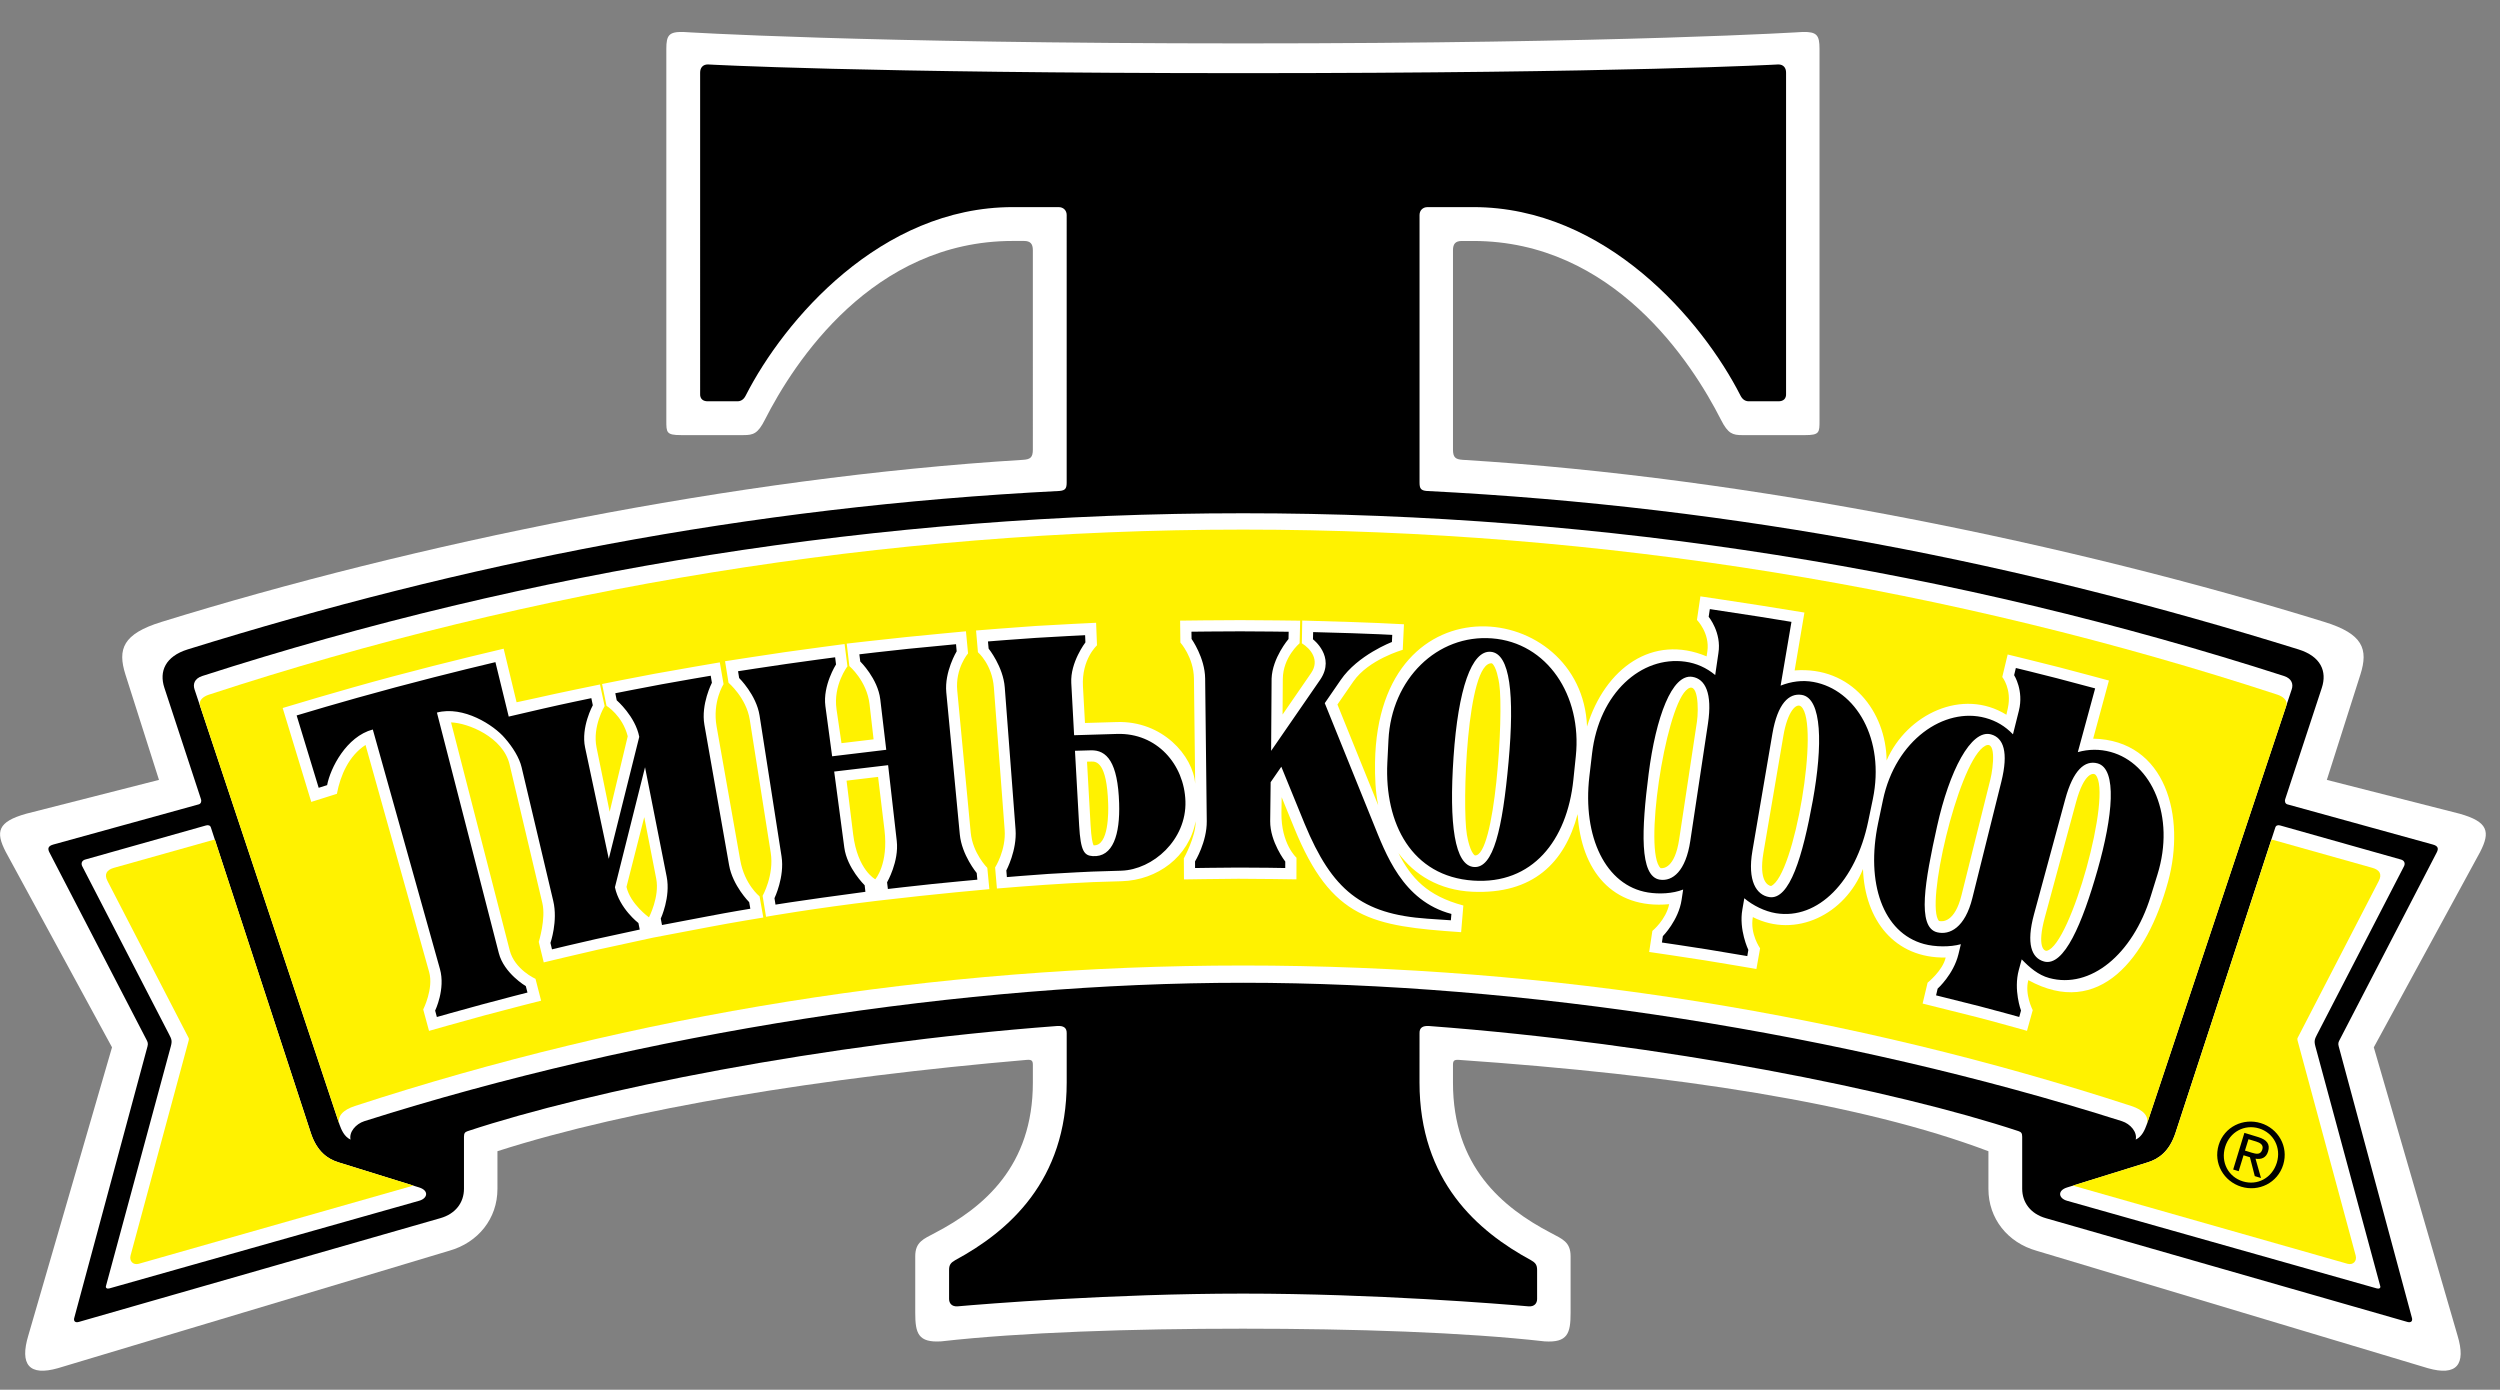
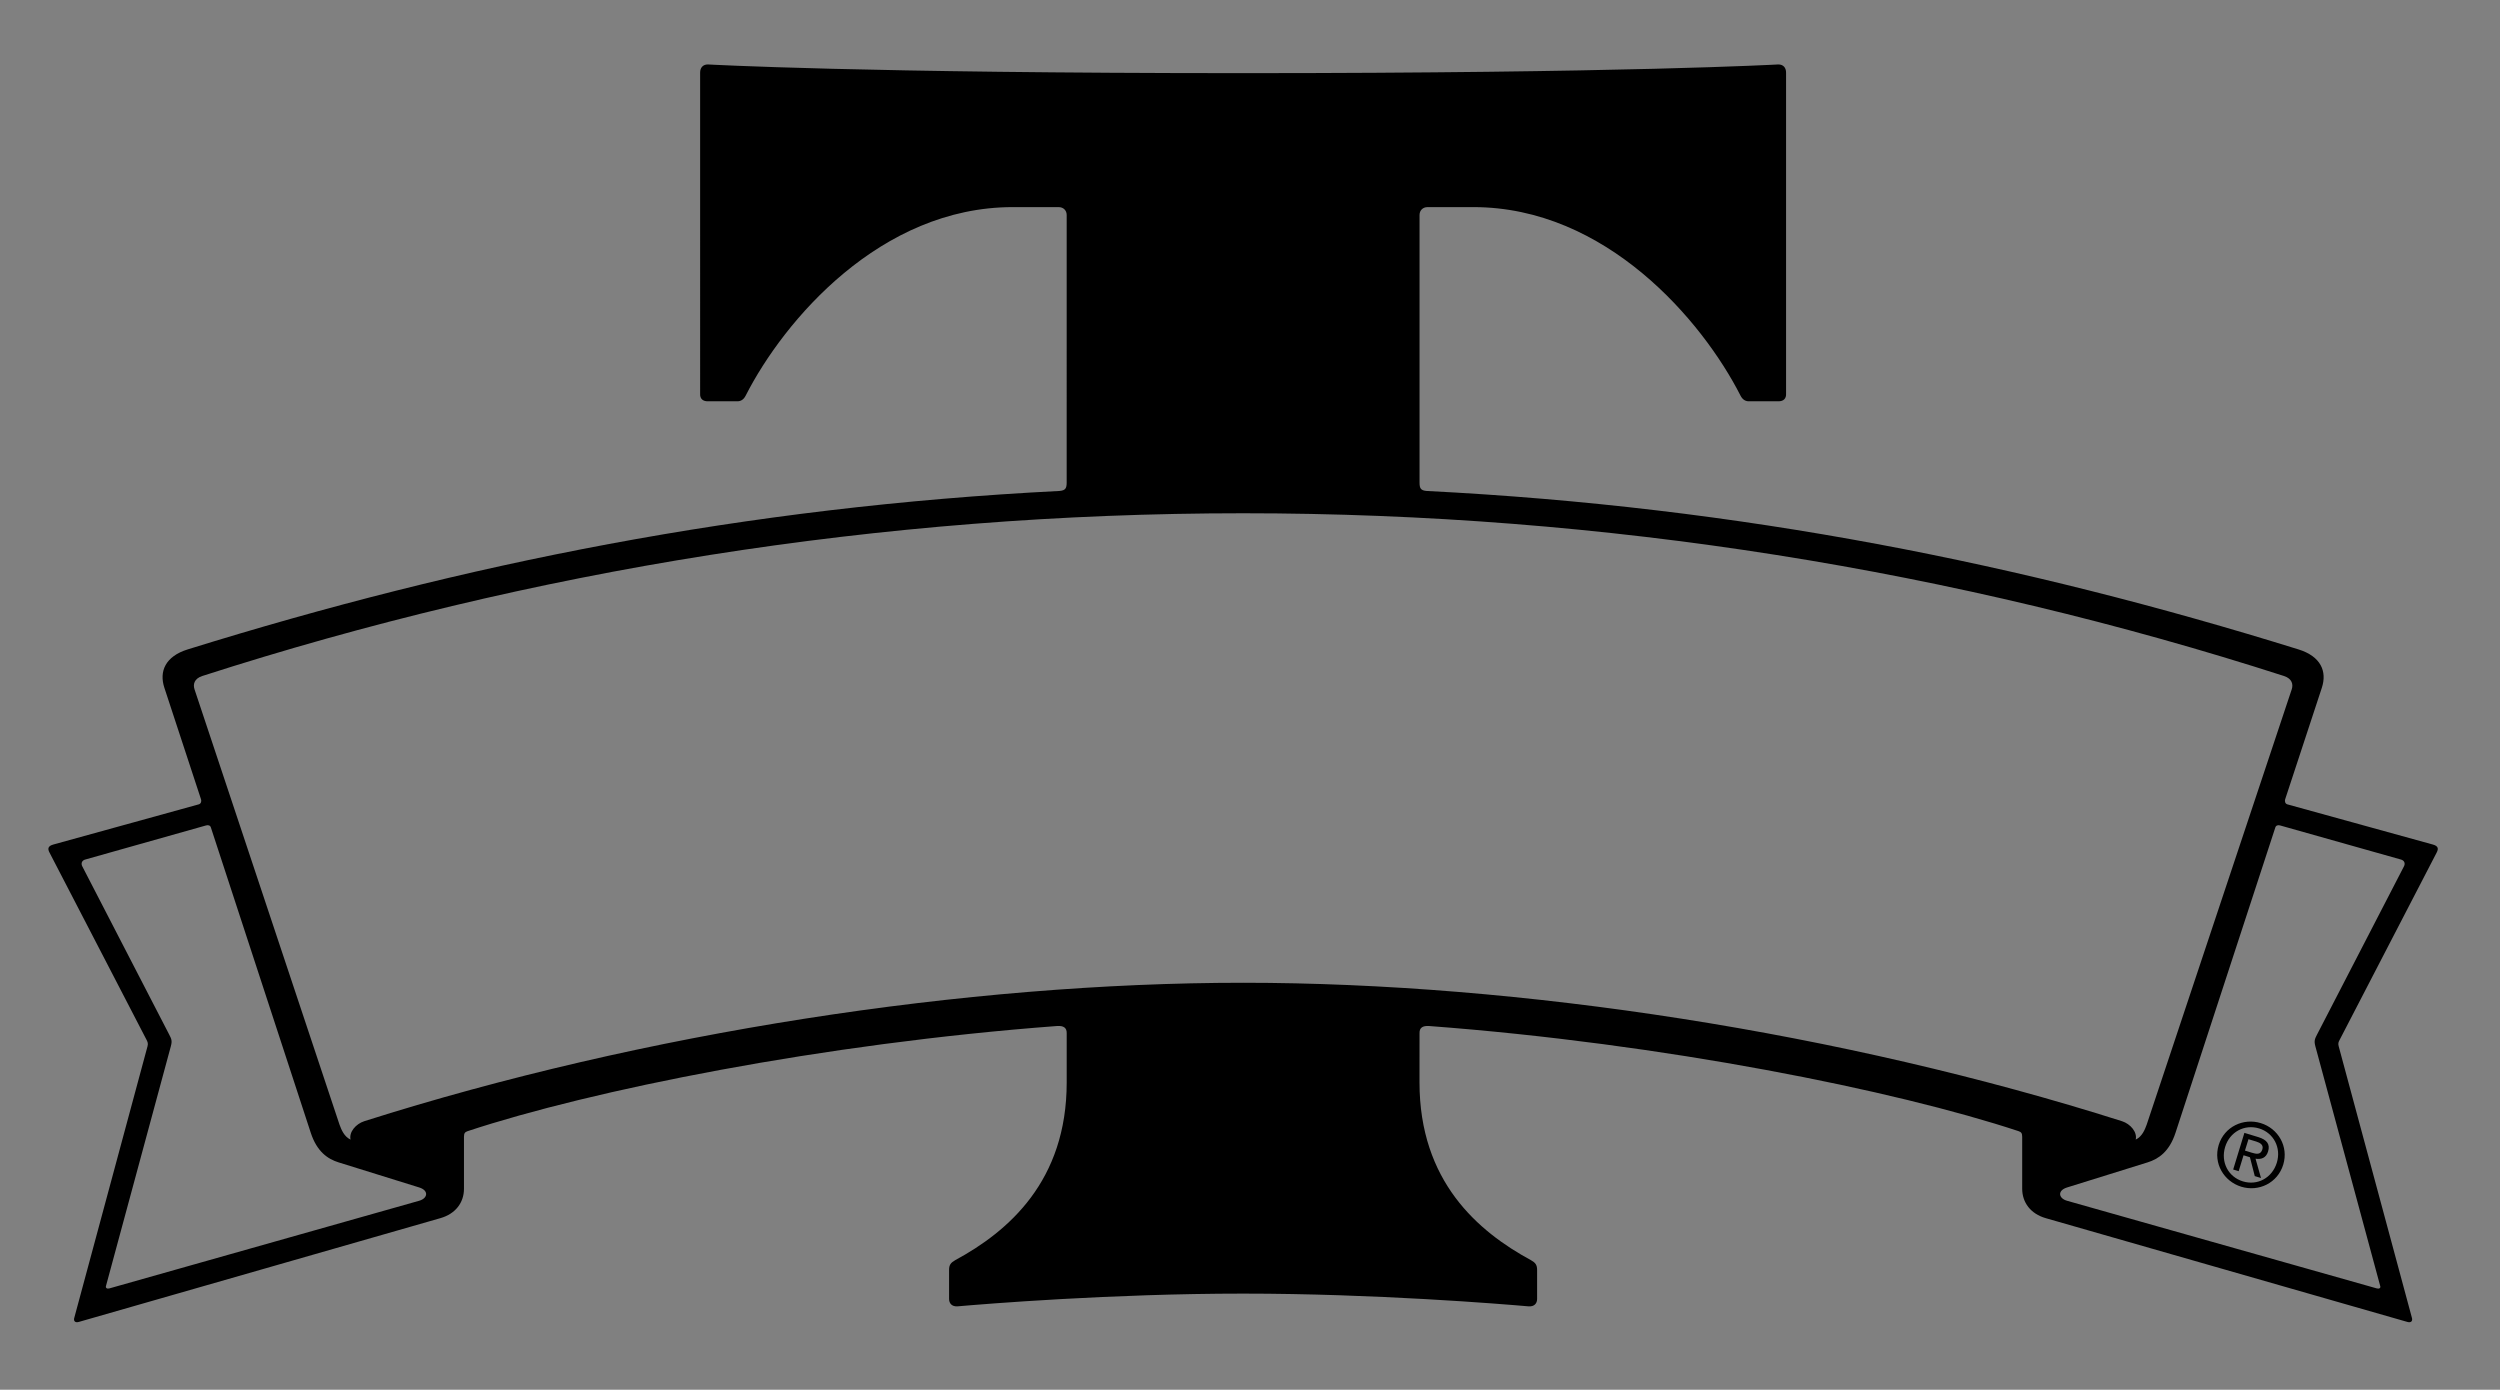
<svg xmlns="http://www.w3.org/2000/svg" version="1.0" id="Layer_1" x="0px" y="0px" width="176.756px" height="98.256px" viewBox="0 0 176.756 98.256" enable-background="new 0 0 176.756 98.256" xml:space="preserve">
  <rect x="0" y="0" width="176.756" height="98.256" fill="#808080" stroke="none" />
  <g>
    <polygon fill-rule="evenodd" clip-rule="evenodd" fill="none" points="0,0 176.756,0 176.756,98.256 0,98.256 0,0  " />
-     <path fill-rule="evenodd" clip-rule="evenodd" fill="#FFFFFF" d="M87.879,93.941c-7.905,0-15.661,0.255-21.327,0.896   c-1.643,0.107-1.842-0.574-1.842-2.02v-3.997c0-1.022,0.597-1.223,1.394-1.649c3.463-1.81,6.922-4.727,6.922-10.628v-1.256   c0-0.292-0.083-0.373-0.411-0.353c-14.442,1.239-28.07,3.45-37.444,6.459v2.669c0,2.103-1.372,3.792-3.4,4.367L4.092,96.735   c-2.013,0.57-2.721-0.229-2.085-2.329L7.92,74.048l-7.51-13.81c-0.745-1.437-0.575-2.139,1.446-2.707l9.384-2.391l-2.371-7.446   c-0.572-1.805-0.183-2.878,2.544-3.721c17.835-5.518,40.538-10.217,60.923-11.462c0.5-0.035,0.689-0.154,0.689-0.726V17.691   c0-0.451-0.174-0.655-0.626-0.655h-0.802c-9.9,0-15.461,8.582-17.523,12.652c-0.493,0.976-0.819,1.075-1.504,1.075h-4.427   c-1.036,0-1.032-0.189-1.032-1.03V3.448c0-0.957,0.188-1.209,1.186-1.188c0,0,12.61,0.809,39.582,0.809s39.58-0.809,39.58-0.809   c0.999-0.021,1.185,0.23,1.185,1.188v26.286c0,0.841,0.007,1.03-1.028,1.03h-4.429c-0.684,0-1.011-0.099-1.505-1.075   c-2.064-4.071-7.623-12.652-17.523-12.652h-0.802c-0.452,0-0.628,0.204-0.628,0.655v14.093c0,0.572,0.19,0.691,0.69,0.726   c20.386,1.246,43.087,5.944,60.924,11.462c2.728,0.843,3.116,1.916,2.542,3.721l-2.372,7.446l9.388,2.391   c2.02,0.568,2.189,1.271,1.449,2.707l-7.517,13.81l5.915,20.358c0.638,2.101-0.07,2.899-2.087,2.329l-27.676-8.305   c-2.029-0.575-3.398-2.265-3.398-4.367v-2.669c-9.071-3.426-22.155-5.399-37.447-6.459c-0.326-0.021-0.411,0.061-0.411,0.353v1.256   c0,5.901,3.463,8.818,6.926,10.628c0.795,0.427,1.39,0.627,1.39,1.649v3.997c0,1.445-0.198,2.127-1.84,2.02   C103.538,94.196,95.781,93.941,87.879,93.941L87.879,93.941z" />
    <path fill-rule="evenodd" clip-rule="evenodd" d="M23.945,82.185c-0.772-0.239-1.536-0.757-1.973-2.094l-7.065-21.595   c-0.043-0.134-0.178-0.182-0.341-0.135l-8.511,2.402c-0.282,0.065-0.338,0.294-0.239,0.486l6.144,11.892   c0.165,0.318,0.224,0.444,0.121,0.826L7.498,90.902c-0.064,0.174,0.09,0.237,0.24,0.19l21.901-6.196   c0.605-0.172,0.7-0.725-0.007-0.942L23.945,82.185L23.945,82.185z M151.836,82.185l-5.685,1.77   c-0.707,0.218-0.611,0.771-0.007,0.942l21.9,6.196c0.152,0.047,0.308-0.017,0.237-0.19l-4.581-16.935   c-0.1-0.382-0.04-0.508,0.122-0.826l6.145-11.892c0.101-0.192,0.045-0.421-0.241-0.486l-8.512-2.402   c-0.159-0.047-0.297,0.001-0.341,0.135l-7.06,21.595C153.377,81.428,152.61,81.945,151.836,82.185L151.836,82.185z M87.892,69.484   c19.591,0,42.386,3.515,62.136,9.787c0.597,0.19,1.094,0.772,0.972,1.301c0.453-0.215,0.645-0.697,0.775-1.053l10.256-30.781   c0.118-0.354,0.022-0.754-0.541-0.941c-23.188-7.469-47.924-11.508-73.598-11.508s-50.409,4.039-73.598,11.508   c-0.563,0.187-0.658,0.588-0.541,0.941L24.006,79.52c0.133,0.355,0.322,0.838,0.78,1.053c-0.124-0.528,0.371-1.11,0.968-1.301   C45.506,72.999,68.301,69.484,87.892,69.484L87.892,69.484z M67.102,91.84v-2.056c0-0.364,0.13-0.511,0.43-0.685   c3.771-2.04,7.886-5.598,7.886-12.57v-3.484c0.007-0.389-0.233-0.529-0.663-0.505C58.105,73.79,41.8,77.085,33.06,79.976   c-0.186,0.066-0.256,0.141-0.256,0.398v3.674c0,0.97-0.591,1.773-1.669,2.079L5.573,93.463c-0.263,0.074-0.404-0.059-0.31-0.333   l5.167-19.156c0.056-0.209,0.003-0.311-0.075-0.467L3.501,60.28c-0.144-0.273-0.116-0.463,0.271-0.57l10.284-2.841   c0.154-0.043,0.204-0.219,0.159-0.348l-2.592-7.89c-0.383-1.162,0.064-2.223,1.65-2.717c19.505-6.064,39.401-10.076,61.649-11.203   c0.402-0.039,0.495-0.18,0.495-0.6V15.201c0-0.332-0.243-0.556-0.556-0.556l-3.252-0.002c-9.355,0-16.174,8-18.887,13.326   c-0.146,0.292-0.362,0.424-0.662,0.403h-2.003c-0.354,0.009-0.583-0.174-0.556-0.556V5.146c-0.005-0.363,0.202-0.59,0.547-0.59   c0,0,10.87,0.616,37.842,0.616c26.972,0,37.843-0.616,37.843-0.616c0.346,0,0.552,0.227,0.546,0.59v22.67   c0.026,0.381-0.2,0.564-0.554,0.556h-2.005c-0.3,0.021-0.514-0.111-0.663-0.403c-2.711-5.326-9.53-13.326-18.886-13.326   l-3.254,0.002c-0.309,0-0.552,0.224-0.552,0.556v18.911c0,0.42,0.089,0.562,0.493,0.6c22.248,1.127,42.143,5.138,61.651,11.203   c1.586,0.494,2.031,1.555,1.649,2.717l-2.595,7.89c-0.04,0.129,0.004,0.305,0.16,0.348l10.287,2.841   c0.386,0.107,0.411,0.297,0.267,0.57l-6.852,13.227c-0.082,0.156-0.134,0.258-0.074,0.467l5.166,19.156   c0.092,0.274-0.049,0.407-0.308,0.333l-25.566-7.336c-1.074-0.306-1.667-1.109-1.669-2.079v-3.674c0-0.258-0.07-0.332-0.252-0.398   c-8.742-2.891-25.05-6.186-41.696-7.436c-0.432-0.024-0.672,0.116-0.662,0.505l-0.002,3.484c0,6.973,4.116,10.53,7.885,12.57   c0.302,0.174,0.43,0.32,0.43,0.685v2.056c0,0.313-0.2,0.549-0.597,0.522c-1.885-0.165-10.858-0.902-20.191-0.902   S69.584,92.197,67.7,92.362C67.304,92.389,67.102,92.152,67.102,91.84L67.102,91.84z" />
-     <path fill-rule="evenodd" clip-rule="evenodd" fill="#FFF200" d="M29.228,83.823L9.814,89.352   c-0.403,0.112-0.687-0.195-0.583-0.586l4.109-15.2c0.026-0.098,0.02-0.138-0.014-0.201L7.601,62.291   c-0.259-0.496-0.044-0.793,0.455-0.934l7.131-2.005l6.785,20.738c0.438,1.337,1.201,1.854,1.973,2.094L29.228,83.823L29.228,83.823   z M146.554,83.823l19.416,5.528c0.403,0.112,0.688-0.195,0.581-0.586l-4.109-15.2c-0.025-0.098-0.019-0.138,0.015-0.201   l5.726-11.073c0.26-0.496,0.045-0.793-0.455-0.934l-7.127-2.005l-6.785,20.738c-0.438,1.337-1.204,1.854-1.979,2.094   L146.554,83.823L146.554,83.823z M87.892,68.264c-21.889,0-43.049,3.49-62.794,9.931c-0.853,0.28-1.286,0.73-1.091,1.325   l-9.857-29.598c-0.141-0.414,0.241-0.678,0.6-0.801c22.93-7.514,47.7-11.677,73.143-11.677c25.442,0,50.214,4.163,73.146,11.677   c0.355,0.123,0.737,0.388,0.601,0.801l-9.863,29.598c0.197-0.595-0.237-1.045-1.091-1.325   C130.942,71.754,109.78,68.264,87.892,68.264L87.892,68.264z" />
-     <path fill-rule="evenodd" clip-rule="evenodd" fill="#FFFFFF" d="M143.409,69.299c-0.276,0.991,0.31,2.121,0.31,2.121l-0.406,1.461   c0,0-2.447-0.686-3.533-0.964c-1.212-0.31-3.847-0.964-3.847-0.964l0.352-1.475c0,0,1.073-0.853,1.279-1.779   c-3.608,0.069-5.72-2.648-5.847-6.261c-1.26,3.209-4.758,4.938-7.787,3.402c-0.214,1.191,0.513,2.207,0.513,2.207l-0.261,1.462   c0,0-2.511-0.429-3.625-0.607c-1.233-0.199-3.957-0.596-3.957-0.596l0.226-1.488c0,0,0.962-0.783,1.188-1.891   c-4.028,0.379-6.228-2.398-6.471-6.369c-0.915,3.455-3.177,5.682-7.44,5.49c-2.343-0.105-4.116-1.202-5.231-2.736   c0.888,1.762,2.035,3.029,4.59,3.709l-0.157,1.887c-6.322-0.436-9.165-0.904-11.798-7.363l-0.89-2.18l-0.017,1.096   c-0.031,2.204,1.065,3.183,1.065,3.183l-0.005,1.529c0,0-2.971-0.047-4.108-0.043c-1.273,0.006-3.843,0.048-3.843,0.048   l-0.009-1.491c0,0,0.858-1.549,0.833-2.62c-0.469,2.521-2.711,4.158-5.216,4.237l-2.035,0.063c-2.27,0.102-4.532,0.263-6.798,0.454   l-0.128-1.49c0,0,0.784-1.227,0.674-2.67l-0.761-10.049c-0.124-1.643-1.127-2.496-1.127-2.496l-0.133-1.538   c0,0,2.883-0.233,4.221-0.32c1.353-0.087,4.267-0.226,4.267-0.226l0.063,1.594c0,0-1.099,0.982-0.993,2.903l0.143,2.588   l2.253-0.066c3.226-0.102,5.388,2.386,5.538,4.362l-0.087-7.434c-0.019-1.504-0.959-2.549-0.959-2.549l-0.019-1.549   c0,0,2.913-0.038,4.266-0.036c1.336,0,4.221,0.039,4.221,0.039l-0.037,1.596c0,0-1.179,0.98-1.189,2.529l-0.017,2.511l2.016-2.93   c0.63-0.914-0.021-1.721-0.652-2.108l0.028-1.607c2.399,0.067,4.797,0.132,7.191,0.263l-0.086,1.807c0,0-2.414,0.681-3.49,2.235   l-1.127,1.631l2.883,7.127c-0.203-0.975-0.239-2.008-0.225-3.053c0.22-13.288,14.651-11.467,14.988-2.519   c1.275-4.138,4.653-6.557,8.455-4.958l0.053-0.353c0.188-1.292-0.736-2.225-0.736-2.225l0.245-1.667c0,0,2.937,0.438,4.291,0.652   l3.063,0.495l-0.692,4.091c4.014-0.313,6.456,2.92,6.504,6.365c1.431-3.28,5.369-5.151,8.468-3.231l0.104-0.474   c0.291-1.344-0.396-2.196-0.396-2.196l0.382-1.591c0,0,2.482,0.604,3.686,0.916c0.987,0.255,3.473,0.926,3.473,0.926l-1.114,4.108   c5.187,0.119,6.542,5.549,5.297,10.108C151.801,67.769,148.418,72.047,143.409,69.299L143.409,69.299z M61.884,62.167   c0,0,0.946-1.06,0.648-3.512l-0.45-3.726l-2.229,0.265l0.467,3.796C60.632,61.509,61.884,62.167,61.884,62.167L61.884,62.167z    M54.161,64.818l-0.243-1.48c0,0,0.827-1.464,0.573-3.059l-1.482-9.4c-0.245-1.543-1.501-2.607-1.501-2.607l-0.245-1.521   c0,0,2.889-0.45,4.238-0.645c1.336-0.191,4.213-0.571,4.213-0.571l0.202,1.577c0,0-1.021,1.332-0.771,3.044l0.35,2.387l2.27-0.271   l-0.286-2.485c-0.19-1.65-1.428-2.696-1.428-2.696l-0.185-1.586c0,0,2.824-0.323,4.237-0.467c1.34-0.137,4.193-0.404,4.193-0.404   l0.148,1.562c0,0-0.912,1.057-0.764,2.631l0.953,10.042c0.141,1.462,1.173,2.49,1.173,2.49l0.144,1.506   c0,0-3.702,0.322-7.886,0.817C57.535,64.22,54.161,64.818,54.161,64.818L54.161,64.818z M45.884,64.859   c0,0,0.762-1.468,0.513-2.733l-0.847-4.353l-1.256,4.933C44.568,63.918,45.884,64.859,45.884,64.859L45.884,64.859z M38.444,68.044   l-0.353-1.448c0,0,0.516-1.646,0.254-2.748l-2.317-9.799c-0.46-1.945-2.95-2.938-4.138-2.974l4.148,16.116   c0.348,1.356,1.823,2.015,1.823,2.015l0.397,1.544c0,0-2.342,0.591-3.986,1.036c-1.651,0.447-3.939,1.1-3.939,1.1l-0.411-1.514   c0,0,0.746-1.475,0.42-2.646L25.844,52.67c-1.179,0.769-1.776,2.14-2.025,3.455l-1.812,0.572l-2.021-6.639   c0,0,3.981-1.214,7.774-2.228c3.855-1.032,7.85-1.966,7.85-1.966l0.914,3.789l1.329-0.287c1.451-0.337,4.568-0.971,4.568-0.971   l0.328,1.528c0,0-0.878,1.431-0.57,2.933l0.926,4.54l1.277-5.34c-0.371-1.466-1.5-2.155-1.5-2.155l-0.313-1.54   c0,0,2.431-0.489,3.711-0.724c1.356-0.25,4.612-0.806,4.612-0.806l0.265,1.539c0,0-0.8,1.246-0.491,2.997l1.671,9.45   c0.304,1.718,1.366,2.559,1.366,2.559l0.265,1.495c0,0-2.185,0.354-3.784,0.661c-1.847,0.358-4.009,0.762-4.009,0.762   s-2.592,0.56-3.896,0.847C41.068,67.412,38.444,68.044,38.444,68.044L38.444,68.044z M146.781,56.718l-2.203,8.129   c-0.572,2.103-0.054,2.42,0.15,2.371c1.677-0.421,4.64-11.108,3.436-12.433C148.022,54.624,147.357,54.594,146.781,56.718   L146.781,56.718z M140.192,52.843c-1.807,1.45-4.082,11.205-3.101,12.271c0.266,0.064,1.118,0.087,1.591-1.818l2.047-8.211   C140.928,54.281,141.196,52.037,140.192,52.843L140.192,52.843z M126.092,52.008l-1.412,8.282   c-0.346,2.042,0.343,2.325,0.535,2.354c1.656-0.711,3.473-11.508,2.129-12.69C127.007,49.66,126.383,50.303,126.092,52.008   L126.092,52.008z M119.195,48.822c-1.497,1.506-2.998,11.454-1.787,12.556c0.191,0.033,1.007,0.005,1.314-2.042l1.254-8.3   C120.11,50.147,120.077,47.937,119.195,48.822L119.195,48.822z M103.714,59.024c0.052,0.298,0.237,1.232,0.564,1.458   c1.42,0.095,2.05-9.903,1.722-12.131c-0.044-0.291-0.203-1.225-0.519-1.453C103.71,46.738,103.36,56.972,103.714,59.024   L103.714,59.024z M77.105,58.313c0.052,0.935,0.141,1.311,0.212,1.453c1.089,0.076,1.052-2.398,1.033-2.944   c-0.091-2.939-0.843-2.989-1.188-2.978l-0.308,0.007L77.105,58.313L77.105,58.313z" />
    <path fill-rule="evenodd" clip-rule="evenodd" d="M158.465,83.905c1.228,0.374,2.568-0.259,2.965-1.561   c0.393-1.289-0.363-2.564-1.59-2.938c-1.233-0.377-2.575,0.254-2.973,1.546C156.472,82.253,157.23,83.525,158.465,83.905   L158.465,83.905z M157.323,81.089c0.326-1.065,1.371-1.621,2.402-1.306c1.019,0.311,1.578,1.357,1.252,2.423   c-0.334,1.084-1.379,1.634-2.397,1.321C157.55,83.213,156.994,82.173,157.323,81.089L157.323,81.089z M158.624,81.68l0.452,0.14   l0.342,1.334l0.44,0.135l-0.386-1.367c0.39,0.066,0.745-0.043,0.886-0.508c0.159-0.513-0.077-0.83-0.689-1.018l-0.985-0.3   l-0.793,2.591l0.389,0.118L158.624,81.68L158.624,81.68z M158.973,80.545l0.537,0.162c0.274,0.085,0.545,0.231,0.445,0.556   c-0.123,0.4-0.423,0.334-0.761,0.232l-0.47-0.146L158.973,80.545L158.973,80.545z" />
-     <path fill-rule="evenodd" clip-rule="evenodd" d="M42.107,66.4c-1.217,0.271-3.08,0.721-3.08,0.721l-0.109-0.455   c0,0,0.539-1.538,0.198-2.969l-2.238-9.454c-0.154-0.662-0.63-1.427-1.183-2.055c-0.79-0.934-2.935-2.303-4.804-1.808l4.376,17.008   c0.367,1.429,1.909,2.333,1.909,2.333l0.117,0.454c0,0-1.577,0.398-3.229,0.846c-1.656,0.449-3.177,0.883-3.177,0.883l-0.122-0.452   c0,0,0.739-1.523,0.34-2.941l-4.747-16.934c-1.868,0.495-3.005,2.733-3.23,3.934L22.532,55.7l-1.559-5.116   c0,0,3.213-0.979,6.991-1.989c3.843-1.026,7.063-1.78,7.063-1.78l0.941,3.85l2.411-0.56c1.446-0.335,3.43-0.743,3.43-0.743   l0.104,0.502c0,0-0.854,1.551-0.544,2.994l1.673,7.862l2.155-8.624c-0.276-1.445-1.594-2.585-1.594-2.585l-0.1-0.497   c0,0,1.994-0.396,3.271-0.631c1.353-0.25,3.476-0.608,3.476-0.608l0.083,0.498c0,0-0.784,1.514-0.531,2.967l1.746,9.928   c0.255,1.451,1.421,2.618,1.421,2.618l0.082,0.464c0,0-1.405,0.226-3.015,0.537l-3.232,0.615l-0.087-0.456   c0,0,0.705-1.514,0.419-2.961l-1.531-7.74l-2.128,8.486c0.312,1.499,1.66,2.53,1.66,2.53l0.094,0.461   C45.231,65.725,43.412,66.112,42.107,66.4L42.107,66.4z M58.067,63.479c-1.546,0.212-3.238,0.48-3.238,0.48l-0.072-0.456   c0,0,0.726-1.501,0.5-2.952l-1.555-9.968c-0.226-1.449-1.443-2.646-1.443-2.646l-0.077-0.479c0,0,2.1-0.327,3.447-0.519   c1.328-0.193,3.417-0.467,3.417-0.467l0.063,0.506c0,0-0.947,1.486-0.752,2.945l0.477,3.549l3.826-0.459l-0.422-3.567   c-0.174-1.466-1.416-2.678-1.416-2.678l-0.063-0.506c0,0,2.033-0.243,3.441-0.387c1.333-0.135,3.394-0.328,3.394-0.328l0.045,0.502   c0,0-0.871,1.436-0.734,2.901L67.86,58.99c0.138,1.466,1.196,2.734,1.196,2.734l0.045,0.472c0,0-1.921,0.175-3.15,0.303   c-1.239,0.128-3.175,0.354-3.175,0.354l-0.058-0.471c0,0,0.853-1.47,0.685-2.93l-0.611-5.353l-3.813,0.452l0.715,5.372   c0.195,1.458,1.44,2.667,1.44,2.667l0.052,0.463L58.067,63.479L58.067,63.479z M87.547,61.339   c-1.277,0.006-3.053,0.033-3.053,0.033l-0.002-0.467c0,0,0.845-1.381,0.829-2.848L85.207,47.97c-0.017-1.468-0.96-2.796-0.96-2.796   l-0.009-0.511c0,0,2.113-0.026,3.463-0.026c1.331,0,3.411,0.03,3.411,0.03l-0.011,0.512c0,0-1.141,1.33-1.196,2.799l-0.034,5.109   l3.482-5.049c1.087-1.623-0.523-2.839-0.523-2.839l0.012-0.509l2.731,0.078c1.432,0.041,2.862,0.119,2.862,0.119l-0.023,0.504   c0,0-2.413,0.917-3.621,2.685l-1.127,1.638l3.415,8.444c0.886,2.176,2.067,5.54,5.539,6.459l-0.039,0.449l-1.662-0.113   c-4.664-0.323-6.735-2.027-8.676-6.708l-1.649-4.037l-0.754,1.093l-0.033,2.752c-0.015,1.47,1.067,2.862,1.067,2.862l-0.002,0.456   C90.869,61.368,88.69,61.335,87.547,61.339L87.547,61.339z M148.299,53.971c1.415,0.386,1.077,3.761,0.006,7.527   c-1.081,3.8-2.37,6.867-3.786,6.483c-0.888-0.241-1.274-1.262-0.709-3.343l2.206-8.129   C146.581,54.429,147.407,53.731,148.299,53.971L148.299,53.971z M139.974,71.148c-1.212-0.311-3.089-0.774-3.089-0.774l0.111-0.475   c0,0,1.121-1.001,1.471-2.43l0.171-0.711c-0.768,0.213-1.836,0.196-2.607-0.014c-2.914-0.791-4.126-4.328-3.242-8.555l0.341-1.625   c0.886-4.227,4.331-6.598,7.247-5.805c0.767,0.209,1.394,0.587,1.945,1.16l0.419-1.673c0.357-1.431-0.337-2.509-0.337-2.509   l0.122-0.507c0,0,1.706,0.413,2.907,0.725c0.983,0.256,2.699,0.717,2.699,0.717l-1.225,4.506c0.767-0.215,1.546-0.222,2.318-0.013   c2.914,0.791,4.593,4.55,3.311,8.671l-0.476,1.536c-1.277,4.123-4.264,6.57-7.177,5.777c-0.774-0.21-1.39-0.745-1.943-1.319   l-0.204,0.745c-0.388,1.42,0.154,2.876,0.154,2.876l-0.126,0.452C142.765,71.904,141.067,71.43,139.974,71.148L139.974,71.148z    M140.767,51.922c-1.414-0.383-2.946,2.587-3.81,6.493c-0.856,3.857-1.447,7.145,0.002,7.5c0.892,0.219,1.977-0.333,2.494-2.429   l2.046-8.213C142.018,53.178,141.656,52.163,140.767,51.922L140.767,51.922z M127.389,49.131c1.445,0.234,1.485,3.576,0.782,7.463   c-0.712,3.927-1.635,7.067-3.082,6.832c-0.909-0.146-1.553-1.144-1.188-3.271l1.412-8.282   C125.679,49.747,126.479,48.983,127.389,49.131L127.389,49.131z M120.681,67.12c-1.235-0.2-3.18-0.482-3.18-0.482l0.067-0.45   c0,0,1.113-1.121,1.326-2.575l0.109-0.721c-0.739,0.293-1.704,0.335-2.49,0.207c-2.985-0.483-4.64-3.926-4.14-8.212l0.189-1.609   c0.5-4.286,3.491-6.921,6.583-6.497c0.792,0.109,1.513,0.436,2.124,0.945l0.226-1.547c0.237-1.453-0.688-2.57-0.688-2.57   l0.082-0.545c0,0,2.144,0.321,3.498,0.534l2.273,0.369l-0.766,4.508c0.741-0.294,1.531-0.404,2.318-0.261   c3.021,0.55,5.073,4.053,4.203,8.279l-0.328,1.577c-0.873,4.227-3.541,6.979-6.522,6.496c-0.791-0.128-1.629-0.545-2.239-1.058   l-0.135,0.785c-0.263,1.445,0.421,2.866,0.421,2.866l-0.074,0.438C123.54,67.596,121.8,67.3,120.681,67.12L120.681,67.12z    M119.656,47.855c-1.446-0.235-2.583,2.857-3.094,6.861c-0.501,3.921-0.664,7.242,0.783,7.477c0.91,0.147,1.846-0.605,2.163-2.74   l1.25-8.299C121.078,49.019,120.566,48.001,119.656,47.855L119.656,47.855z M104.154,62.26c-4.335-0.297-6.275-4.026-6.066-8.336   l0.08-1.61c0.211-4.31,3.452-7.477,7.322-7.18c3.899,0.3,6.371,4.034,5.924,8.328l-0.174,1.678   C110.794,59.432,108.337,62.545,104.154,62.26L104.154,62.26z M102.769,53.517c0.328-4.797,1.276-7.558,2.637-7.433   c1.36,0.124,1.685,3.022,1.253,7.787c-0.432,4.761-1.075,7.518-2.438,7.429C102.843,61.209,102.442,58.275,102.769,53.517   L102.769,53.517z M71.189,62.013l-0.039-0.471c0,0,0.763-1.427,0.652-2.892L71.039,48.6c-0.111-1.466-1.141-2.742-1.141-2.742   l-0.047-0.506c0,0,2.081-0.169,3.414-0.254c1.345-0.087,3.455-0.188,3.455-0.188l0.021,0.509c0,0-1.08,1.406-0.999,2.875l0.2,3.688   l3.032-0.091c2.82-0.089,4.758,2.161,4.839,4.759c0.087,2.725-2.301,4.839-4.535,4.91l-2.037,0.063c0,0-1.901,0.085-3.116,0.165   C72.979,61.863,71.189,62.013,71.189,62.013L71.189,62.013z M76.003,53.082l0.295,5.275c0.104,1.838,0.359,2.129,0.958,2.172   c1.441,0.098,1.94-1.542,1.87-3.732c-0.091-2.92-0.875-3.782-2.003-3.747L76.003,53.082L76.003,53.082z" />
  </g>
</svg>